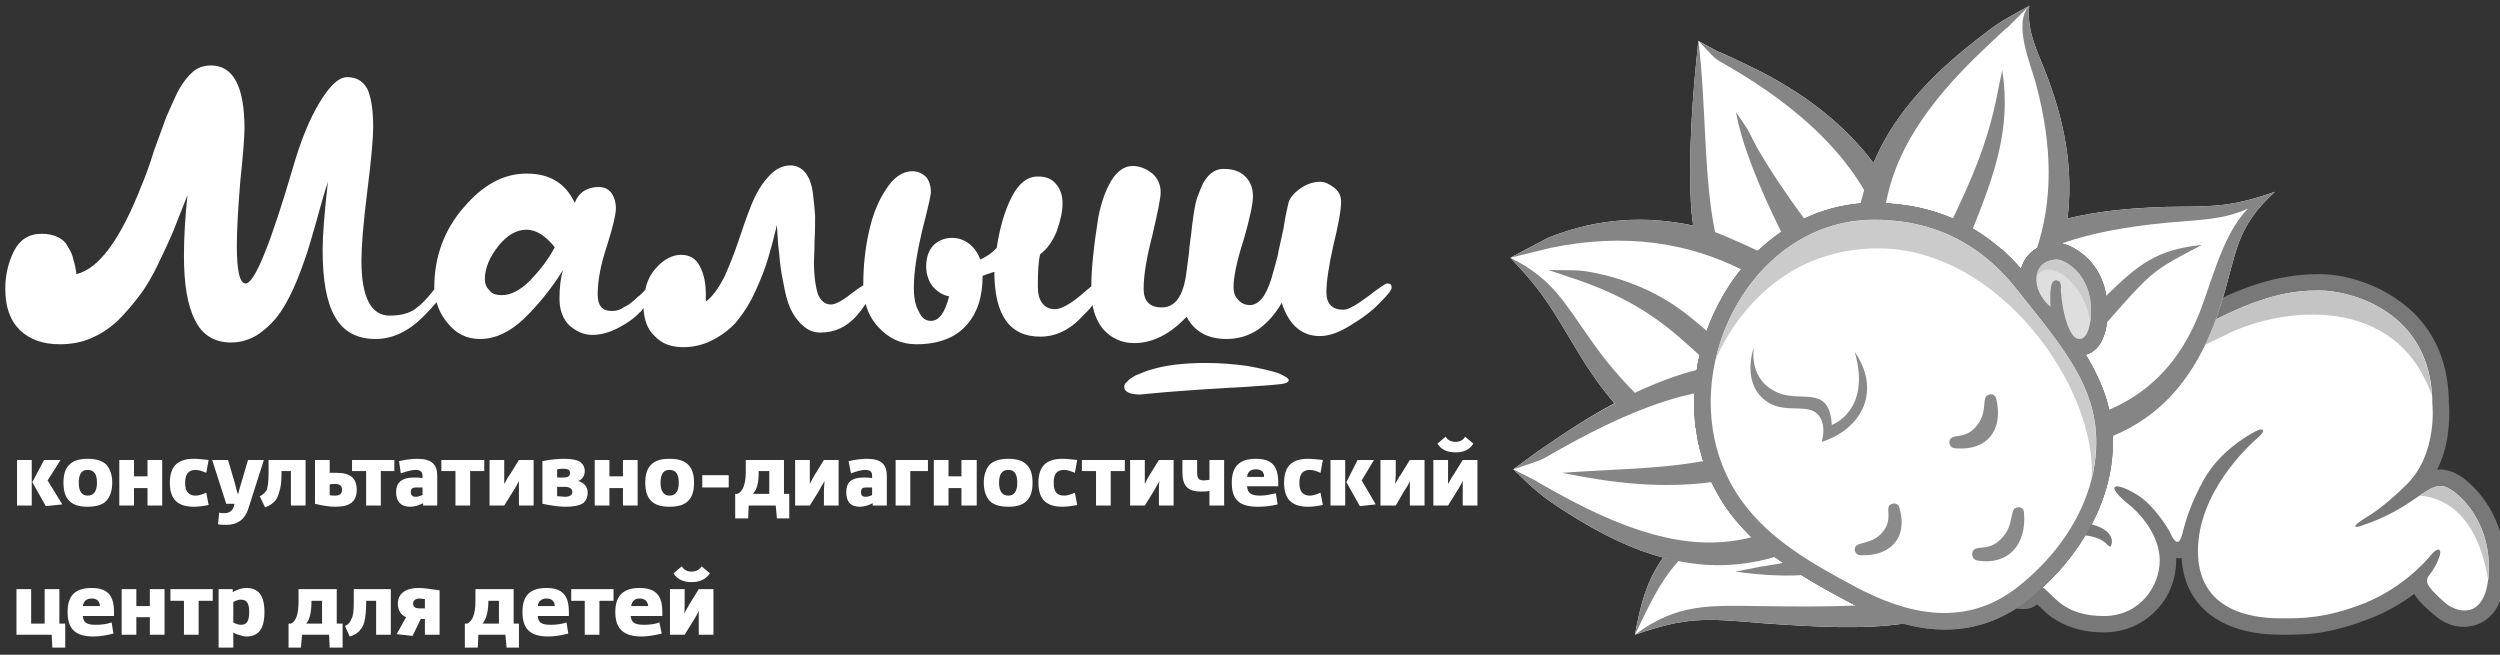
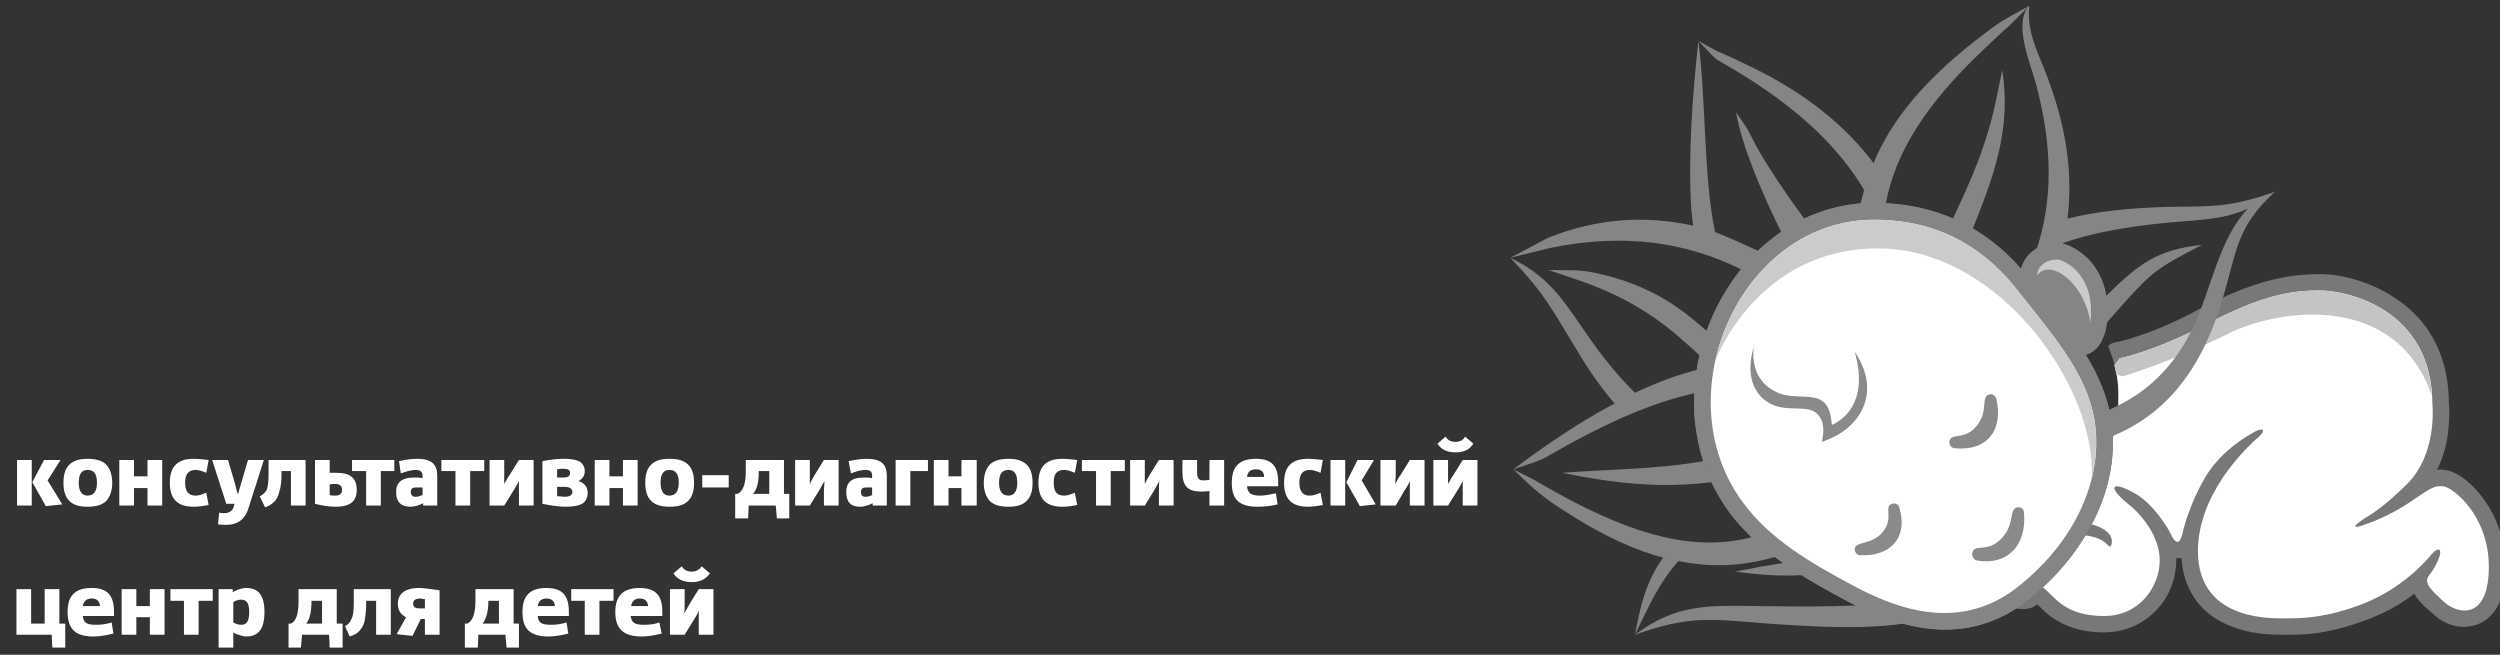
<svg xmlns="http://www.w3.org/2000/svg" width="168" height="44" viewBox="0 0 168 44" fill="none">
  <rect x="0" y="0" width="168" height="44" fill="#333333" stroke="none" />
  <g clip-path="url(#clip0)">
    <path d="M1.145 30.91V33.974H2.133V30.91H1.145ZM4.068 30.91H2.962L2.172 32.403L3.08 34.013L4.186 33.895L3.199 32.285L4.068 30.91ZM5.884 33.306C5.489 33.306 5.292 32.992 5.292 32.442C5.292 31.853 5.489 31.578 5.884 31.578C6.319 31.578 6.516 31.853 6.516 32.442C6.516 32.992 6.319 33.306 5.884 33.306ZM7.148 31.225C6.872 30.95 6.437 30.832 5.884 30.832C5.331 30.832 4.936 30.95 4.66 31.225C4.384 31.5 4.265 31.892 4.265 32.442C4.265 32.992 4.384 33.385 4.66 33.66C4.936 33.935 5.331 34.053 5.884 34.053C6.437 34.053 6.872 33.935 7.148 33.66C7.385 33.385 7.543 32.992 7.543 32.442C7.543 31.892 7.385 31.5 7.148 31.225ZM10.9 30.91H9.913V32.01H9.004V30.91H8.017V33.974H9.004V32.796H9.913V33.974H10.9V30.91ZM13.151 33.306C12.677 33.306 12.44 33.031 12.44 32.442C12.44 31.853 12.677 31.578 13.151 31.578C13.348 31.578 13.585 31.657 13.862 31.774L14.02 30.91C13.625 30.871 13.309 30.832 13.032 30.832C11.966 30.832 11.413 31.303 11.413 32.442C11.413 33.581 11.966 34.053 13.032 34.053C13.309 34.053 13.625 34.013 14.02 33.935L13.862 33.11C13.585 33.228 13.348 33.306 13.151 33.306ZM15.086 34.484C14.967 34.484 14.849 34.484 14.731 34.445L14.652 35.231C14.849 35.27 15.046 35.27 15.204 35.27C15.955 35.27 16.429 34.917 16.666 34.249L17.732 30.91H16.666L16.192 32.521C16.073 32.874 16.034 33.149 15.994 33.228C15.955 33.149 15.876 32.874 15.797 32.521L15.323 30.91H14.257L15.204 33.856H15.757L15.718 34.013C15.639 34.327 15.402 34.484 15.086 34.484ZM20.536 30.91H18.048V31.814C18.048 32.324 18.008 32.678 17.929 32.913C17.811 33.11 17.653 33.267 17.456 33.346L17.811 34.092C18.048 34.013 18.245 33.895 18.403 33.738C18.561 33.62 18.68 33.385 18.759 33.071C18.877 32.756 18.917 32.324 18.917 31.814V31.657H19.549V33.974H20.536V30.91ZM22.155 32.56C22.274 32.521 22.392 32.521 22.511 32.521C22.826 32.521 22.985 32.639 22.985 32.913C22.985 33.188 22.826 33.306 22.511 33.306C22.392 33.306 22.274 33.306 22.155 33.267V32.56ZM21.168 30.91V33.856C21.642 33.974 22.116 34.053 22.55 34.053C23.577 34.053 23.972 33.66 23.972 32.913C23.972 32.128 23.537 31.774 22.629 31.774C22.471 31.774 22.313 31.774 22.155 31.774V30.91H21.168ZM23.656 31.657H24.604V33.974H25.591V31.657H26.499V30.91H23.656V31.657ZM26.618 33.071C26.618 33.699 26.934 34.053 27.566 34.053C27.842 34.053 28.118 33.974 28.434 33.817V33.974H29.382V31.971C29.382 31.225 29.027 30.832 28.04 30.832C27.724 30.832 27.329 30.871 26.815 30.989L26.934 31.814C27.368 31.657 27.684 31.578 27.921 31.578C28.237 31.578 28.395 31.696 28.395 31.971V32.128C28.158 32.089 27.96 32.089 27.842 32.089C26.973 32.089 26.618 32.442 26.618 33.071ZM27.96 32.756C28.079 32.756 28.197 32.756 28.395 32.756V33.267C28.197 33.346 28.079 33.385 27.921 33.385C27.724 33.385 27.605 33.267 27.605 33.071C27.605 32.835 27.724 32.756 27.96 32.756ZM29.659 31.657H30.607V33.974H31.594V31.657H32.542V30.91H29.659V31.657ZM34.872 30.91L34.24 31.932C34.121 32.049 34.042 32.285 33.884 32.521C33.884 32.364 33.884 32.128 33.884 31.853V30.91H32.897V33.974H33.884L34.516 32.953C34.635 32.796 34.714 32.599 34.872 32.324C34.872 32.521 34.872 32.717 34.872 33.031V33.974H35.859V30.91H34.872ZM39.492 33.11C39.492 32.717 39.255 32.442 38.86 32.324C39.137 32.206 39.295 31.971 39.295 31.657C39.295 31.382 39.176 31.185 38.979 31.028C38.781 30.91 38.426 30.832 37.913 30.832C37.518 30.832 37.044 30.871 36.451 30.989V33.856C37.044 33.974 37.557 34.053 37.992 34.053C38.544 34.053 38.939 33.974 39.176 33.817C39.374 33.66 39.492 33.424 39.492 33.11ZM37.873 31.5C38.15 31.5 38.307 31.578 38.307 31.774C38.307 32.01 38.15 32.089 37.873 32.089H37.439V31.539C37.636 31.5 37.755 31.5 37.873 31.5ZM37.952 32.717C38.268 32.717 38.465 32.835 38.465 33.071C38.465 33.267 38.268 33.385 37.952 33.385C37.794 33.385 37.636 33.346 37.439 33.346V32.717H37.952ZM42.849 30.91H41.862V32.01H40.953V30.91H39.966V33.974H40.953V32.796H41.862V33.974H42.849V30.91ZM44.982 33.306C44.587 33.306 44.389 32.992 44.389 32.442C44.389 31.853 44.587 31.578 44.982 31.578C45.416 31.578 45.614 31.853 45.614 32.442C45.614 32.992 45.416 33.306 44.982 33.306ZM46.245 31.225C45.969 30.95 45.574 30.832 44.982 30.832C44.429 30.832 44.034 30.95 43.757 31.225C43.481 31.5 43.362 31.892 43.362 32.442C43.362 32.992 43.481 33.385 43.757 33.66C44.034 33.935 44.429 34.053 44.982 34.053C45.574 34.053 45.969 33.935 46.245 33.66C46.522 33.385 46.64 32.992 46.64 32.442C46.64 31.892 46.522 31.5 46.245 31.225ZM48.97 31.932H47.193V32.756H48.97V31.932ZM52.209 34.838H53.038V33.188H52.683V30.91H50.116V31.735C50.116 32.521 49.918 33.031 49.563 33.188H49.405V34.838H50.274L50.313 33.974H52.13L52.209 34.838ZM51.695 31.657V33.188H50.59C50.866 32.913 50.984 32.442 50.984 31.735V31.657H51.695ZM55.368 30.91L54.736 31.932C54.657 32.049 54.539 32.285 54.42 32.521C54.42 32.364 54.42 32.128 54.42 31.853V30.91H53.433V33.974H54.42L55.052 32.953C55.131 32.796 55.25 32.599 55.408 32.324C55.408 32.521 55.368 32.717 55.368 33.031V33.974H56.355V30.91H55.368ZM56.869 33.071C56.869 33.699 57.145 34.053 57.777 34.053C58.054 34.053 58.33 33.974 58.646 33.817V33.974H59.594V31.971C59.594 31.225 59.238 30.832 58.251 30.832C57.975 30.832 57.54 30.871 57.027 30.989L57.185 31.814C57.58 31.657 57.896 31.578 58.133 31.578C58.488 31.578 58.606 31.696 58.606 31.971V32.128C58.37 32.089 58.172 32.089 58.054 32.089C57.185 32.089 56.869 32.442 56.869 33.071ZM58.212 32.756C58.291 32.756 58.449 32.756 58.606 32.756V33.267C58.449 33.346 58.291 33.385 58.172 33.385C57.935 33.385 57.856 33.267 57.856 33.071C57.856 32.835 57.975 32.756 58.212 32.756ZM60.186 30.91V33.974H61.173V31.657H62.358V30.91H60.186ZM65.636 30.91H64.609V32.01H63.74V30.91H62.753V33.974H63.74V32.796H64.609V33.974H65.636V30.91ZM67.769 33.306C67.334 33.306 67.137 32.992 67.137 32.442C67.137 31.853 67.334 31.578 67.769 31.578C68.164 31.578 68.361 31.853 68.361 32.442C68.361 32.992 68.164 33.306 67.769 33.306ZM68.993 31.225C68.716 30.95 68.322 30.832 67.769 30.832C67.216 30.832 66.781 30.95 66.505 31.225C66.268 31.5 66.11 31.892 66.11 32.442C66.11 32.992 66.268 33.385 66.505 33.66C66.781 33.935 67.216 34.053 67.769 34.053C68.322 34.053 68.716 33.935 68.993 33.66C69.269 33.385 69.388 32.992 69.388 32.442C69.388 31.892 69.269 31.5 68.993 31.225ZM71.52 33.306C71.007 33.306 70.81 33.031 70.81 32.442C70.81 31.853 71.007 31.578 71.52 31.578C71.718 31.578 71.955 31.657 72.231 31.774L72.389 30.91C71.994 30.871 71.678 30.832 71.402 30.832C70.336 30.832 69.783 31.303 69.783 32.442C69.783 33.581 70.336 34.053 71.402 34.053C71.678 34.053 71.994 34.013 72.389 33.935L72.231 33.11C71.955 33.228 71.718 33.306 71.52 33.306ZM72.705 31.657H73.653V33.974H74.64V31.657H75.588V30.91H72.705V31.657ZM77.879 30.91L77.247 31.932C77.168 32.049 77.049 32.285 76.931 32.521C76.931 32.364 76.931 32.128 76.931 31.853V30.91H75.944V33.974H76.931L77.563 32.953C77.642 32.796 77.76 32.599 77.918 32.324C77.879 32.521 77.879 32.717 77.879 33.031V33.974H78.866V30.91H77.879ZM82.262 30.91H81.275V32.246C81.156 32.246 81.038 32.285 80.92 32.285C80.525 32.285 80.446 32.128 80.446 31.696V30.91H79.458V31.735C79.458 32.639 79.814 33.031 80.683 33.031C80.88 33.031 81.078 33.031 81.275 32.992V33.974H82.262V30.91ZM84.671 33.306C84.04 33.306 83.842 33.11 83.802 32.678H85.896V32.442C85.896 31.342 85.501 30.832 84.395 30.832C83.25 30.832 82.776 31.382 82.776 32.442C82.776 33.581 83.289 34.053 84.513 34.053C84.948 34.053 85.382 34.013 85.856 33.895L85.738 33.149C85.382 33.228 85.027 33.306 84.671 33.306ZM84.395 31.539C84.75 31.539 84.948 31.696 84.948 32.049H83.802C83.842 31.696 84.04 31.539 84.395 31.539ZM88.028 33.306C87.554 33.306 87.317 33.031 87.317 32.442C87.317 31.853 87.554 31.578 88.028 31.578C88.226 31.578 88.463 31.657 88.739 31.774L88.897 30.91C88.502 30.871 88.186 30.832 87.91 30.832C86.843 30.832 86.29 31.303 86.29 32.442C86.29 33.581 86.843 34.053 87.91 34.053C88.186 34.053 88.502 34.013 88.897 33.935L88.739 33.11C88.463 33.228 88.226 33.306 88.028 33.306ZM89.41 30.91V33.974H90.398V30.91H89.41ZM92.333 30.91H91.227L90.477 32.403L91.385 34.013L92.451 33.895L91.504 32.285L92.333 30.91ZM94.742 30.91L94.11 31.932C93.992 32.049 93.912 32.285 93.755 32.521C93.755 32.364 93.794 32.128 93.794 31.853V30.91H92.767V33.974H93.794L94.386 32.953C94.505 32.796 94.623 32.599 94.742 32.324C94.742 32.521 94.742 32.717 94.742 33.031V33.974H95.729V30.91H94.742ZM98.296 30.91L97.664 31.932C97.546 32.049 97.467 32.285 97.309 32.521C97.309 32.364 97.309 32.128 97.309 31.853V30.91H96.322V33.974H97.309L97.941 32.953C98.059 32.796 98.138 32.599 98.296 32.324C98.296 32.521 98.296 32.717 98.296 33.031V33.974H99.284V30.91H98.296ZM97.822 30.4C98.375 30.4 98.77 30.203 99.007 29.811L98.454 29.339C98.336 29.575 98.099 29.693 97.822 29.693C97.506 29.693 97.269 29.575 97.151 29.339L96.598 29.811C96.835 30.203 97.23 30.4 97.822 30.4Z" fill="white" />
-     <path d="M0.355 19.402C0.355 20.62 0.671 21.523 1.343 22.191C2.014 22.82 2.883 23.134 4.028 23.134C4.739 23.134 5.45 23.016 6.082 22.741C6.753 22.466 7.346 22.073 7.898 21.563C8.412 21.052 8.925 20.463 9.36 19.874C9.794 19.324 10.229 18.578 10.623 17.753C11.018 16.928 11.374 16.182 11.65 15.514C11.927 14.807 12.243 14.022 12.598 13.118C12.44 14.611 12.361 15.985 12.361 17.203C12.361 19.088 12.598 20.541 13.111 21.523C13.585 22.505 14.415 23.016 15.52 23.016C16.192 23.016 16.824 22.82 17.416 22.427C18.008 21.995 18.482 21.523 18.877 20.934C19.272 20.345 19.628 19.638 19.983 18.774C20.338 17.871 20.615 17.085 20.812 16.418C21.01 15.71 21.247 14.964 21.484 14.061C21.721 13.197 21.918 12.568 22.037 12.215C21.8 14.297 21.681 15.828 21.681 16.81C21.681 18.853 21.958 20.345 22.511 21.288C23.063 22.27 23.972 22.78 25.235 22.78C26.381 22.78 27.447 22.27 28.434 21.288C28.79 20.934 29.106 20.581 29.343 20.306C29.461 20.777 29.698 21.248 30.054 21.68C30.646 22.427 31.357 22.78 32.265 22.78C33.292 22.78 34.279 22.309 35.267 21.366C36.214 20.424 37.083 19.363 37.834 18.146C37.676 18.656 37.597 19.324 37.597 20.07C37.597 20.856 37.834 21.445 38.268 21.877C38.742 22.27 39.216 22.505 39.808 22.505C40.44 22.505 41.032 22.309 41.625 21.995C42.217 21.68 42.691 21.327 42.968 21.013C43.086 20.934 43.165 20.816 43.244 20.699C43.283 21.523 43.52 22.152 43.994 22.584C44.468 23.094 45.1 23.33 45.929 23.33C46.68 23.33 47.391 23.134 48.023 22.78C48.654 22.427 49.207 21.995 49.602 21.484C50.037 20.934 50.432 20.306 50.787 19.52C51.142 18.735 51.419 18.028 51.616 17.36C51.814 16.692 52.011 15.946 52.209 15.121C52.248 15.868 52.288 16.535 52.367 17.085C52.406 17.635 52.485 18.303 52.643 19.01C52.762 19.717 52.92 20.306 53.117 20.738C53.315 21.17 53.591 21.563 53.946 21.877C54.302 22.191 54.657 22.348 55.131 22.348C56.079 22.348 56.869 21.995 57.58 21.209C57.817 20.934 58.014 20.659 58.172 20.424C58.33 21.013 58.606 21.523 59.001 21.955C59.712 22.741 60.542 23.134 61.568 23.134C63.069 23.134 64.175 22.702 64.925 21.877C65.676 21.052 66.031 19.952 66.031 18.538C66.11 18.499 66.347 18.421 66.821 18.264C66.821 21.17 67.848 22.623 69.901 22.623C70.928 22.623 71.876 22.191 72.745 21.248C73.021 20.974 73.258 20.738 73.416 20.502C73.534 21.131 73.772 21.68 74.127 22.113C74.68 22.741 75.391 23.055 76.22 23.055C77.444 23.055 78.629 22.466 79.735 21.288C80.288 22.309 81.196 22.78 82.42 22.78C83.25 22.78 83.96 22.545 84.592 22.113C85.224 21.641 85.738 21.052 86.133 20.345C86.606 21.838 87.475 22.584 88.7 22.584C89.292 22.584 90.003 22.348 90.793 21.838C91.582 21.366 92.254 20.856 92.767 20.306C93.281 19.795 93.518 19.481 93.518 19.324C93.518 19.128 93.439 19.049 93.202 19.049C93.123 19.049 92.688 19.324 91.938 19.913C91.148 20.502 90.595 20.816 90.279 20.816C89.529 20.816 89.134 20.424 89.134 19.638C89.134 18.931 89.292 17.871 89.608 16.457C89.963 15.043 90.121 14.061 90.121 13.55C90.121 13.158 89.963 12.843 89.647 12.608C89.331 12.372 89.055 12.215 88.7 12.215C88.265 12.215 87.791 12.372 87.357 12.686C86.922 13 86.646 13.315 86.567 13.707C86.488 14.022 86.37 14.572 86.251 15.357C86.093 16.142 85.935 16.732 85.856 17.203C85.738 17.674 85.58 18.224 85.422 18.774C85.224 19.363 85.027 19.795 84.79 20.07C84.553 20.345 84.276 20.502 84 20.502C83.684 20.502 83.408 20.384 83.21 20.149C82.973 19.913 82.894 19.638 82.894 19.285C82.894 18.656 83.092 17.596 83.566 16.142C84 14.65 84.197 13.668 84.197 13.197C84.197 12.647 84.04 12.215 83.684 11.861C83.329 11.508 82.855 11.351 82.223 11.351C81.946 11.351 81.67 11.429 81.472 11.586C81.236 11.744 81.078 11.94 80.88 12.254C80.722 12.568 80.604 12.883 80.485 13.197C80.367 13.472 80.288 13.904 80.209 14.414C80.13 14.925 80.09 15.357 80.051 15.671C80.011 16.025 79.932 16.457 79.893 17.046C79.814 17.596 79.774 17.988 79.735 18.264C79.537 19.874 78.984 20.659 78.076 20.659C77.247 20.659 76.852 20.227 76.852 19.402C76.852 18.499 77.049 17.321 77.444 15.789C77.8 14.257 77.997 13.315 77.997 12.922C77.997 12.411 77.8 11.979 77.444 11.665C77.049 11.351 76.615 11.155 76.102 11.155C75.549 11.155 75.075 11.508 74.68 12.136C74.285 12.804 74.008 13.59 73.811 14.572C73.653 15.553 73.534 16.457 73.456 17.242C73.377 17.988 73.337 18.617 73.337 19.245C73.14 19.402 72.903 19.599 72.587 19.874C71.876 20.463 71.284 20.777 70.888 20.777C70.494 20.777 70.217 20.62 70.02 20.345C69.822 20.07 69.743 19.717 69.743 19.245C69.743 18.224 69.783 17.517 69.901 17.085C70.375 16.732 70.731 16.221 71.007 15.553C71.244 14.886 71.402 14.257 71.402 13.668C71.402 13.118 71.244 12.686 70.968 12.372C70.691 12.018 70.296 11.861 69.743 11.861C69.032 11.861 68.44 12.333 67.966 13.275C67.492 14.218 67.176 15.357 66.979 16.653C66.663 17.007 66.307 17.242 65.873 17.439C65.715 17.007 65.478 16.653 65.123 16.378C64.767 16.103 64.372 15.985 63.977 15.985C63.464 15.985 63.03 16.182 62.714 16.496C62.398 16.849 62.24 17.321 62.24 17.91C62.24 18.421 62.398 18.892 62.674 19.245C62.99 19.599 63.346 19.834 63.78 19.913C63.504 21.013 63.109 21.563 62.556 21.563C62.2 21.563 61.924 21.366 61.726 20.895C61.489 20.463 61.41 19.952 61.41 19.324C61.41 18.303 61.608 17.046 61.963 15.514C62.358 13.982 62.556 13.118 62.556 12.922C62.556 12.49 62.437 12.136 62.24 11.901C62.003 11.665 61.687 11.508 61.331 11.508C60.621 11.508 60.028 11.94 59.515 12.765C58.962 13.59 58.606 14.572 58.37 15.671C58.133 16.771 58.014 17.91 58.014 19.049C58.014 19.088 58.014 19.128 58.014 19.167C57.817 19.285 57.54 19.481 57.224 19.717C56.592 20.227 56.118 20.463 55.842 20.463C55.447 20.463 55.171 20.227 54.973 19.795C54.815 19.324 54.697 18.578 54.697 17.556C54.697 17.399 54.736 16.967 54.736 16.221C54.776 15.514 54.776 14.925 54.776 14.493C54.736 14.022 54.697 13.511 54.618 12.922C54.539 12.333 54.341 11.861 54.104 11.586C53.828 11.272 53.512 11.115 53.117 11.115C52.564 11.115 52.051 11.39 51.616 11.901C51.142 12.411 50.787 13.04 50.471 13.825C50.155 14.611 49.879 15.436 49.602 16.26C49.326 17.085 49.01 17.871 48.654 18.656C48.26 19.402 47.865 19.952 47.43 20.267C47.43 20.188 47.43 19.992 47.43 19.756C47.43 19.049 47.312 18.421 47.035 17.91C46.798 17.399 46.364 17.124 45.772 17.124C45.179 17.124 44.587 17.439 44.073 18.028C43.718 18.421 43.481 18.892 43.362 19.481L43.283 19.56C43.126 19.717 43.007 19.834 42.968 19.874C42.889 19.913 42.81 19.992 42.652 20.149C42.494 20.267 42.375 20.384 42.257 20.463C42.178 20.502 42.059 20.581 41.901 20.659C41.743 20.777 41.625 20.816 41.467 20.856C41.348 20.895 41.23 20.895 41.072 20.895C40.48 20.895 40.164 20.541 40.164 19.795C40.164 18.853 40.361 17.792 40.795 16.496C41.19 15.239 41.388 14.414 41.388 13.982C41.388 13.629 41.309 13.315 41.111 13C40.914 12.726 40.638 12.568 40.243 12.568C39.453 12.568 38.9 12.922 38.623 13.629C37.992 12.293 36.925 11.665 35.385 11.665C33.845 11.665 32.463 12.411 31.159 13.943C29.856 15.436 29.185 17.242 29.185 19.324C29.185 19.363 29.185 19.402 29.185 19.442C28.711 20.07 28.276 20.502 27.881 20.777C27.487 21.052 26.934 21.209 26.183 21.209C24.92 21.209 24.288 19.952 24.288 17.517C24.288 16.575 24.406 15.043 24.683 12.843C24.959 10.683 25.078 9.23 25.078 8.562C25.078 7.463 24.959 6.638 24.722 6.049C24.446 5.499 24.011 5.184 23.34 5.184C22.747 5.184 22.155 5.774 21.484 6.873C20.812 7.973 20.22 9.426 19.707 11.194C18.166 16.457 17.1 19.049 16.508 19.049C16.113 19.049 15.915 18.224 15.915 16.535C15.915 15.475 15.994 14.022 16.152 12.136C16.35 10.29 16.429 9.112 16.429 8.641C16.429 5.813 15.678 4.399 14.178 4.399C13.743 4.399 13.348 4.517 12.993 4.792C12.637 5.106 12.282 5.538 11.966 6.127C11.65 6.756 11.413 7.345 11.176 7.855C10.979 8.405 10.702 9.151 10.347 10.133C10.031 11.155 9.755 11.901 9.518 12.451C8.096 16.103 6.635 18.067 5.134 18.421C5.094 18.028 5.015 17.714 4.937 17.478C4.897 17.203 4.779 16.928 4.581 16.614C4.423 16.3 4.226 16.103 3.91 15.946C3.594 15.789 3.238 15.71 2.804 15.71C1.935 15.71 1.343 16.103 0.948 16.849C0.553 17.635 0.355 18.499 0.355 19.402ZM37.281 16.614C36.846 17.439 36.293 18.146 35.622 18.853C34.951 19.52 34.319 19.834 33.726 19.834C33.371 19.834 33.055 19.756 32.897 19.52C32.7 19.324 32.581 19.088 32.581 18.774C32.581 18.028 32.897 17.282 33.489 16.535C34.082 15.789 34.714 15.436 35.385 15.436C36.017 15.436 36.649 15.828 37.281 16.614ZM86.606 25.53C86.567 25.412 86.33 25.255 85.856 25.058C85.343 24.901 84.671 24.744 83.802 24.587C82.894 24.469 81.986 24.391 81.038 24.391C80.288 24.391 79.616 24.43 78.945 24.508C78.313 24.587 77.8 24.705 77.405 24.823C76.97 24.94 76.654 25.098 76.338 25.215C76.062 25.372 75.865 25.49 75.746 25.647C75.588 25.765 75.549 25.883 75.549 26.001C75.549 26.315 75.904 26.512 76.615 26.512C76.733 26.512 77.01 26.472 77.444 26.433C78.668 26.315 79.853 26.236 80.999 26.158C82.183 26.079 83.052 26.04 83.684 26.001C84.276 25.962 84.829 25.922 85.343 25.883C85.817 25.844 86.172 25.805 86.33 25.765C86.488 25.726 86.606 25.647 86.606 25.53Z" fill="white" />
    <path fill-rule="evenodd" clip-rule="evenodd" d="M164.564 27.101C164.643 27.808 164.564 28.593 164.485 29.261C164.367 30.086 164.13 30.832 163.774 31.578C163.932 31.539 164.09 31.539 164.248 31.578C165.236 31.657 166.302 32.717 166.815 33.424C167.842 34.76 168.355 36.409 168.355 38.098C168.355 39.001 168.237 40.062 167.763 40.887C167.329 41.554 166.697 42.026 165.867 42.104C165.038 42.222 164.169 41.868 163.577 41.319C163.103 40.926 162.55 40.455 162.234 39.905C161.365 40.572 160.378 41.122 159.391 41.515C158.206 41.986 157.021 42.34 155.757 42.536C154.928 42.654 154.178 42.654 153.348 42.654C152.045 42.654 150.781 42.497 149.597 41.947C147.701 41.083 146.714 39.473 146.595 37.469L146.556 37.509C146.437 37.509 146.358 37.509 146.24 37.509C146.24 37.587 146.24 37.627 146.24 37.666C146.24 38.844 145.805 40.023 145.015 40.887C144.068 41.947 142.764 42.497 141.382 42.497C140.237 42.497 139.131 42.261 138.183 41.672C137.828 41.476 137.551 41.24 137.275 40.965C137.157 40.847 137.038 40.73 136.88 40.612C136.683 40.808 136.367 40.926 136.011 40.926C135.853 40.926 135.656 40.926 135.458 40.887C135.774 40.69 136.051 40.494 136.367 40.258C139.605 37.627 142.093 33.699 141.975 29.457C142.33 28.2 142.409 26.983 142.33 25.844C142.251 24.94 142.014 24.076 141.659 23.252C141.817 23.094 142.014 23.016 142.251 22.977C142.685 22.898 143.238 22.741 143.673 22.584C145.094 22.113 146.477 21.484 147.78 20.777C150.465 19.402 152.835 18.421 155.876 18.421C157.614 18.421 159.588 19.088 161.01 20.07C163.458 21.68 164.564 24.233 164.564 27.101Z" fill="#787878" />
    <path fill-rule="evenodd" clip-rule="evenodd" d="M142.449 24.076C142.449 24.076 144.621 23.684 148.333 21.759C152.006 19.834 153.98 19.52 155.876 19.52C157.811 19.52 163.458 20.816 163.458 27.179C163.458 27.179 163.814 30.518 161.721 32.56C160.457 33.817 159.509 34.484 158.956 34.799C158.087 35.349 157.969 35.623 159.075 35.191C159.667 34.995 160.852 34.484 161.958 33.738C163.379 32.756 163.577 32.639 164.169 32.678C164.801 32.717 167.25 34.602 167.25 38.098C167.25 41.554 165.315 41.358 164.288 40.494C163.3 39.59 162.866 39.158 163.221 38.687C163.498 38.334 163.774 37.862 163.893 37.509C164.13 36.92 163.893 36.684 163.379 37.273C162.906 37.862 161.365 39.512 158.996 40.494C156.271 41.593 154.533 41.554 153.348 41.554C152.124 41.554 147.701 41.476 147.701 37.038C147.701 33.149 150.979 30.046 151.808 29.339C152.282 28.907 152.085 28.711 151.571 28.986C150.979 29.3 149.202 30.321 148.135 32.167C147.227 33.778 146.872 35.034 146.714 35.623C146.595 36.213 146.358 36.959 145.845 35.82C145.726 35.545 144.7 33.856 143.515 33.188C141.975 32.285 141.501 32.639 143.001 33.856C143.87 34.524 145.134 36.016 145.134 37.666C145.134 39.355 143.831 41.397 141.382 41.397C138.894 41.397 138.144 40.219 137.512 39.669C137.433 39.59 137.354 39.512 137.275 39.473C138.381 38.451 139.368 37.273 140.118 35.977C140.79 36.056 141.303 36.252 141.659 36.645C141.738 36.723 141.856 36.763 141.856 36.684C142.014 36.331 141.975 35.623 140.553 35.231C141.501 33.463 142.014 31.5 141.975 29.457C142.33 28.2 142.409 26.983 142.33 25.844C142.291 25.412 142.212 24.98 142.093 24.548C142.33 24.233 142.449 24.076 142.449 24.076Z" fill="url(#paint0_linear)" />
    <path fill-rule="evenodd" clip-rule="evenodd" d="M142.646 25.294C142.646 25.294 145.963 24.312 149.636 22.466C153.348 20.62 161.049 19.717 163.419 26.59C163.103 20.738 157.732 19.52 155.876 19.52C153.98 19.52 152.006 19.834 148.333 21.759C144.621 23.684 142.449 24.076 142.449 24.076C142.449 24.076 142.33 24.233 142.093 24.548C142.133 24.744 142.172 24.94 142.212 25.176L142.646 25.294Z" fill="#C4C4C4" />
-     <path fill-rule="evenodd" clip-rule="evenodd" d="M162.59 33.306C163.814 33.385 166.42 34.131 167.21 39.001C167.25 38.726 167.25 38.412 167.25 38.098C167.25 34.602 164.801 32.717 164.169 32.678C163.656 32.639 163.458 32.717 162.59 33.306Z" fill="#C4C4C4" />
-     <path fill-rule="evenodd" clip-rule="evenodd" d="M127.915 41.908C125.19 42.3 122.07 42.143 118.319 41.868C114.646 41.554 113.343 41.436 109.867 42.654C110.262 40.533 110.657 39.041 111.763 37.469C109.828 36.959 107.695 35.977 105.365 34.484C103.667 33.424 103.114 32.913 101.693 31.539L103.193 30.439C105.049 29.143 106.787 28.004 108.485 27.101C107.656 26.119 106.827 24.98 106.037 23.644C104.299 20.816 103.865 19.795 101.495 17.321L104.023 15.985C107.419 14.611 110.697 14.493 113.777 15.161C113.738 14.846 113.698 14.493 113.659 14.139C113.422 10.526 113.738 6.323 114.133 2.749C116.937 4.281 113.738 2.592 117.647 4.478C121.32 6.245 124.006 8.444 125.901 10.958C127.086 8.091 129.298 5.42 132.773 2.71C134.55 1.335 134.392 1.492 136.367 0.393C136.169 2.199 136.999 3.574 137.63 5.302C138.934 8.798 139.289 11.861 138.934 14.689C140.829 14.218 143.001 13.982 145.568 13.904C148.688 13.864 149.715 13.943 152.558 13C152.677 12.961 152.756 12.922 152.874 12.883C150.149 15.396 150.347 16.967 149.241 20.463C147.74 25.294 145.213 27.965 141.975 29.3C141.975 29.104 141.935 28.947 141.935 28.75C141.856 28.082 141.738 27.454 141.54 26.786C141.224 25.805 140.75 24.783 140.158 23.841C140.711 23.684 141.106 23.252 141.303 22.741C141.58 22.152 141.619 21.484 141.619 20.856C141.619 19.599 141.264 18.381 140.355 17.439C139.921 17.007 139.289 16.535 138.618 16.378H138.578H138.539H138.499H138.46L138.42 16.339H138.381H138.341H138.302H138.262H138.223C136.999 16.339 136.09 17.046 135.814 18.067C135.735 17.988 135.656 17.91 135.577 17.831V17.792C135.537 17.753 135.498 17.714 135.458 17.674C135.419 17.635 135.379 17.596 135.34 17.556C135.3 17.517 135.261 17.478 135.221 17.439L135.182 17.399C135.182 17.36 135.142 17.36 135.103 17.321L135.063 17.282C135.024 17.242 135.024 17.203 134.984 17.203L134.945 17.164C134.905 17.124 134.905 17.124 134.866 17.085L134.787 17.007L134.747 16.967L134.669 16.889L134.629 16.849L134.55 16.771L134.471 16.732L134.392 16.692C132.496 15.043 130.206 14.022 127.639 13.747H127.56H127.52L127.481 13.707H127.402H127.362H127.323H127.283H127.244H127.204H127.125L127.047 13.668H127.007H126.889H126.849H126.81H126.731H126.691C126.652 13.668 126.612 13.668 126.573 13.668C126.494 13.668 126.454 13.668 126.415 13.668H126.375C126.336 13.668 126.296 13.668 126.257 13.668C126.178 13.668 126.138 13.629 126.099 13.629C126.059 13.629 125.98 13.629 125.941 13.629C125.862 13.629 125.822 13.629 125.743 13.668C125.664 13.668 125.585 13.668 125.546 13.668H125.506C125.427 13.668 125.388 13.668 125.348 13.668H125.269C125.23 13.668 125.19 13.668 125.151 13.668H125.032C122.307 13.904 119.938 15.121 118.082 16.928C118.003 16.967 117.963 17.007 117.924 17.046V17.085C117.884 17.124 117.845 17.164 117.805 17.203H117.766C117.726 17.282 117.687 17.321 117.647 17.36C117.608 17.399 117.568 17.439 117.529 17.517C117.45 17.556 117.41 17.596 117.371 17.635C117.292 17.753 117.213 17.871 117.134 17.949C116.502 18.695 115.989 19.481 115.554 20.306C114.843 21.641 114.33 23.094 114.054 24.626C114.054 24.705 114.054 24.783 114.014 24.862V24.901V24.94V24.98V25.019V25.058L113.975 25.098V25.137V25.176V25.215V25.255V25.294V25.333L113.935 25.372V25.412V25.451V25.49V25.53V25.569V25.647V25.687L113.896 25.726V25.765V25.805V25.844V25.962V26.001V26.04V26.079V26.119V26.158L113.856 26.236V26.276V26.315V26.354V26.394V26.433V26.472V26.512V26.551V26.59V26.629V26.669V26.708V26.747V26.786V26.826V26.865V26.904V26.944V26.983V27.022V27.061V27.101V27.14V27.179V27.218V27.258V27.297V27.336V27.375V27.415V27.454V27.493V27.533V27.572V27.611V27.651V27.69V27.729V27.768V27.847V27.886L113.896 27.965V28.004V28.082V28.161V28.2V28.279C113.896 28.357 113.935 28.436 113.935 28.475V28.515V28.593V28.711L113.975 28.79C113.975 28.868 113.975 28.947 114.014 29.025C114.014 29.104 114.014 29.221 114.054 29.339V29.418V29.457L114.093 29.536V29.614V29.654L114.133 29.732V29.85C114.172 29.889 114.172 29.889 114.172 29.928V29.968L114.212 30.046V30.125V30.164L114.251 30.243V30.321L114.291 30.36C114.291 30.439 114.291 30.478 114.33 30.557C114.33 30.596 114.37 30.675 114.37 30.753C114.409 30.832 114.409 30.871 114.448 30.95C114.448 30.989 114.448 31.028 114.488 31.028V31.067C114.527 31.146 114.527 31.264 114.567 31.342C114.606 31.421 114.646 31.46 114.646 31.539C115.001 32.403 115.436 33.267 115.949 34.053H115.989V34.092V34.131H116.028V34.17L116.068 34.21V34.249H116.107L116.147 34.327H116.186L116.226 34.406V34.445C116.305 34.524 116.344 34.602 116.423 34.681C116.463 34.72 116.502 34.76 116.502 34.799H116.542C116.542 34.838 116.581 34.877 116.621 34.917C116.739 35.034 116.818 35.152 116.937 35.27V35.309C116.976 35.349 117.015 35.388 117.015 35.388L117.055 35.427C117.055 35.466 117.094 35.466 117.134 35.506V35.545C117.173 35.545 117.213 35.584 117.252 35.624C117.292 35.663 117.331 35.702 117.371 35.741C117.41 35.781 117.41 35.82 117.45 35.859H117.489C117.489 35.898 117.529 35.938 117.568 35.977C117.608 36.016 117.647 36.056 117.687 36.095C117.726 36.134 117.766 36.134 117.805 36.173V36.213C117.845 36.213 117.884 36.252 117.924 36.291C117.963 36.331 118.003 36.37 118.042 36.409C118.082 36.448 118.121 36.488 118.161 36.488V36.527C118.2 36.566 118.24 36.566 118.279 36.605C118.319 36.645 118.358 36.684 118.398 36.723C118.437 36.763 118.477 36.802 118.516 36.802V36.841C118.556 36.841 118.595 36.88 118.635 36.92C118.674 36.959 118.714 36.998 118.753 36.998V37.038C118.793 37.038 118.832 37.077 118.872 37.116C118.911 37.155 118.951 37.195 118.99 37.195V37.234C119.03 37.234 119.069 37.273 119.109 37.312H119.148C119.148 37.352 119.188 37.391 119.227 37.391H119.267V37.43C120.807 38.569 122.544 39.551 124.243 40.455C125.427 41.083 126.652 41.593 127.915 41.908Z" fill="url(#paint1_radial)" />
    <path fill-rule="evenodd" clip-rule="evenodd" d="M141.54 19.874C143.712 17.753 144.936 16.771 147.977 16.457C145.015 17.988 144.66 18.185 142.369 20.777L141.58 21.68C141.54 22.034 141.461 22.427 141.303 22.741C141.106 23.252 140.711 23.684 140.158 23.841C140.75 24.783 141.224 25.805 141.54 26.786C141.619 27.022 141.659 27.297 141.738 27.533C144.107 26.512 146.161 24.744 147.543 21.641C148.53 19.481 149.202 15.907 151.058 14.022C149.399 14.768 147.859 14.768 145.647 14.964C142.804 15.239 140.513 15.671 138.618 16.339H138.657L138.618 16.378C139.289 16.535 139.921 17.007 140.355 17.439C140.987 18.106 141.382 18.97 141.54 19.874ZM126.731 13.668C128.35 13.747 129.85 14.1 131.233 14.689C132.378 12.254 133.563 9.741 134.234 6.245L134.55 4.713C135.182 8.68 133.958 11.901 132.575 15.357C133.76 16.064 134.866 16.967 135.814 18.067C135.972 17.478 136.367 17.007 136.88 16.692C137.907 13.55 137.986 9.976 136.801 5.577C136.446 4.281 135.261 1.532 136.367 0.393C132.773 3.967 136.841 -0.039 133.326 3.299C129.416 6.991 127.362 10.251 126.731 13.668ZM141.975 29.3C142.172 33.62 139.645 37.587 136.367 40.258C133.681 42.418 130.759 42.693 127.915 41.908C125.19 42.3 122.07 42.143 118.319 41.868C114.646 41.554 113.343 41.436 109.867 42.654C110.262 40.533 110.657 39.041 111.763 37.469C111.882 37.509 111.96 37.548 112.039 37.548C109.986 37.038 107.814 36.056 105.365 34.484C103.667 33.424 103.114 32.913 101.693 31.539L103.193 30.439C105.089 29.104 106.866 27.965 108.604 27.061L108.485 27.101C107.656 26.119 106.827 24.98 106.037 23.644C104.299 20.816 103.865 19.795 101.495 17.321L104.023 15.985C107.419 14.611 110.697 14.493 113.777 15.161C113.738 14.846 113.698 14.493 113.659 14.139C113.422 10.526 113.738 6.323 114.133 2.749C116.937 4.281 113.738 2.592 117.647 4.478C121.32 6.245 124.006 8.444 125.901 10.958C127.086 8.091 129.298 5.42 132.773 2.71C134.55 1.335 134.392 1.492 136.367 0.393C136.169 2.199 136.999 3.574 137.63 5.302C138.934 8.798 139.289 11.861 138.934 14.689C140.829 14.218 143.001 13.982 145.568 13.904C148.688 13.864 149.715 13.943 152.558 13C152.677 12.961 152.756 12.922 152.874 12.883C150.149 15.396 150.347 16.967 149.241 20.463C147.74 25.294 145.213 27.965 141.975 29.3ZM124.716 40.69C124.559 40.612 124.401 40.533 124.243 40.455C123.176 39.865 122.11 39.316 121.083 38.648C119.78 38.726 118.279 38.648 116.621 38.412C122.07 37.352 115.87 38.53 119.859 37.823C119.661 37.705 119.464 37.548 119.267 37.43C117.213 38.019 115.12 38.176 112.79 37.705C111.447 39.198 110.776 40.808 109.867 42.654C112.711 40.533 114.843 40.69 118.358 40.73C120.728 40.769 122.821 40.769 124.716 40.69ZM117.726 36.095C117.173 35.584 116.66 35.034 116.226 34.445C115.752 33.778 115.357 33.11 115.001 32.403C111.605 32.835 108.446 32.481 104.97 31.774C108.051 31.539 111.408 31.539 114.448 30.989V30.95L114.409 30.871V30.832V30.793L114.37 30.753V30.714V30.675V30.636L114.33 30.596V30.557L114.291 30.478V30.439V30.4V30.36L114.251 30.321V30.282V30.243L114.212 30.164V30.125V30.046C114.172 29.928 114.133 29.85 114.133 29.732V29.693L114.093 29.614V29.575V29.497C113.975 28.907 113.896 28.357 113.856 27.768C113.856 27.336 113.856 26.865 113.856 26.433C111.329 26.983 108.722 28.082 105.8 29.654C102.917 31.225 104.338 30.636 101.693 31.539C104.338 32.874 102.048 31.696 104.536 33.071C110.104 36.173 114.093 37.038 117.726 36.095ZM114.014 24.862C114.054 24.783 114.054 24.705 114.054 24.626C114.093 24.351 114.172 24.116 114.212 23.88C112.395 22.23 110.381 20.306 106.037 18.813L104.062 18.146C106.116 18.185 106.116 18.067 108.051 18.538C111.408 19.442 113.145 20.895 114.685 22.23C115.238 20.738 116.028 19.324 117.015 18.106C113.382 16.3 109.196 15.632 104.22 16.653L101.495 17.321C104.378 18.735 105.168 20.424 107.024 23.016C107.972 24.351 108.92 25.451 109.867 26.394C111.289 25.726 112.632 25.215 114.014 24.862ZM118.121 16.849C118.635 16.418 119.148 15.985 119.701 15.593C118.24 12.647 117.055 9.741 116.66 7.541C117.726 9.112 117.173 8.209 118.082 9.937C118.99 11.508 120.135 13.197 121.241 14.689C122.426 14.139 123.69 13.786 125.032 13.668C125.111 13.354 125.19 13.04 125.269 12.765C123.611 9.976 121.044 7.502 117.292 5.145C114.764 3.574 115.791 4.478 114.133 2.749C114.646 6.795 114.488 11.94 115.238 15.514C115.238 15.553 115.238 15.553 115.238 15.593C115.278 15.593 116.621 16.142 118.121 16.849ZM112.395 37.627C112.316 37.627 112.237 37.587 112.158 37.587C112.237 37.587 112.316 37.627 112.395 37.627ZM108.959 26.865C108.92 26.865 108.841 26.904 108.801 26.944C108.841 26.904 108.92 26.865 108.959 26.865Z" fill="#858585" />
    <path fill-rule="evenodd" clip-rule="evenodd" d="M125.941 13.629C129.929 13.629 133.286 15.161 135.814 18.067C136.09 17.046 136.999 16.339 138.223 16.339C138.973 16.339 139.842 16.889 140.355 17.439C141.264 18.381 141.619 19.599 141.619 20.856C141.619 21.484 141.58 22.152 141.303 22.741C141.106 23.252 140.711 23.684 140.158 23.841C140.75 24.783 141.224 25.805 141.54 26.786C141.738 27.454 141.856 28.082 141.935 28.75C142.369 33.267 139.802 37.509 136.367 40.258C132.536 43.322 128.271 42.575 124.243 40.455C121.281 38.883 118.24 37.155 116.226 34.445C114.764 32.481 114.014 30.164 113.856 27.768C113.817 26.708 113.896 25.647 114.054 24.626C115.08 18.774 119.701 13.629 125.941 13.629Z" fill="#858585" />
    <path fill-rule="evenodd" clip-rule="evenodd" d="M125.941 14.768C130.719 14.768 133.642 17.085 135.458 19.363C138.262 22.898 140.513 25.451 140.829 28.868C141.145 32.089 139.684 36.173 135.656 39.394C131.825 42.458 127.678 41.004 124.756 39.473C121.715 37.862 118.951 36.252 117.134 33.778C111.763 26.551 116.976 14.768 125.941 14.768Z" fill="white" />
-     <path fill-rule="evenodd" clip-rule="evenodd" d="M137.788 20.62C137.788 20.62 136.88 19.913 136.841 18.813C136.841 17.714 137.709 17.439 138.223 17.439C138.697 17.439 140.513 18.342 140.513 20.856C140.513 22.152 140.158 22.78 139.763 22.78C138.855 22.859 138.42 19.834 138.499 19.245C138.499 19.245 138.499 18.892 138.262 18.853C137.986 18.774 137.867 19.01 137.828 19.285C137.749 19.756 137.788 20.384 137.788 20.62Z" fill="#DEDEDE" />
    <path fill-rule="evenodd" clip-rule="evenodd" d="M132.852 28.593C133.642 27.611 133.089 26.629 133.681 26.512C133.879 26.433 134.116 26.59 134.155 26.826C134.629 28.868 133.563 30.321 131.391 30.125C131.154 30.125 130.996 29.928 130.996 29.693C131.075 29.025 132.023 29.654 132.852 28.593Z" fill="#8A8A8A" />
    <path fill-rule="evenodd" clip-rule="evenodd" d="M126.494 35.781C125.704 36.684 124.638 36.331 124.638 36.92C124.638 37.116 124.795 37.312 125.032 37.312C127.047 37.391 128.231 36.134 127.639 34.131C127.599 33.895 127.362 33.778 127.165 33.856C126.533 34.013 127.323 34.799 126.494 35.781Z" fill="#8A8A8A" />
    <path fill-rule="evenodd" clip-rule="evenodd" d="M134.511 36.173C135.419 35.231 134.984 34.17 135.577 34.092C135.814 34.053 136.011 34.21 136.011 34.445C136.209 36.605 134.945 38.019 132.852 37.666C132.654 37.627 132.496 37.391 132.536 37.155C132.694 36.488 133.563 37.195 134.511 36.173Z" fill="#8A8A8A" />
    <path fill-rule="evenodd" clip-rule="evenodd" d="M115.278 24.194C115.317 24.155 118.082 16.692 126.217 16.692C134.392 16.692 140.987 26.158 140.553 32.246C140.829 31.067 140.908 29.928 140.829 28.868C140.513 25.451 138.262 22.898 135.458 19.363C133.642 17.085 130.719 14.768 125.941 14.768C120.491 14.768 116.423 19.128 115.278 24.194Z" fill="#CBCBCB" />
    <path fill-rule="evenodd" clip-rule="evenodd" d="M136.88 18.538C137.709 17.282 140.079 18.97 140.474 21.68C140.513 21.445 140.513 21.17 140.513 20.856C140.513 18.342 138.697 17.439 138.223 17.439C137.749 17.439 136.959 17.674 136.88 18.538Z" fill="#CBCBCB" />
    <path fill-rule="evenodd" clip-rule="evenodd" d="M117.845 23.33C117.647 25.294 118.753 26.197 119.819 26.512C121.36 26.904 122.939 26.04 123.097 28.554C123.097 28.554 125.783 27.611 124.637 23.644C126.415 26.236 125.19 28.79 122.426 29.693C122.623 28.907 122.544 28.24 122.149 27.847C121.518 27.14 120.135 27.729 118.99 27.14C118.082 26.669 117.213 25.53 117.845 23.33Z" fill="#8A8A8A" />
    <path d="M1.106 42.654H3.475L3.515 43.518H4.384V41.908H3.989V39.59H3.001V41.908H2.093V39.59H1.106V42.654ZM6.437 41.986C5.805 41.986 5.608 41.829 5.568 41.397H7.661V41.122C7.661 40.062 7.267 39.512 6.161 39.512C5.015 39.512 4.542 40.062 4.542 41.122C4.542 42.261 5.055 42.772 6.279 42.772C6.714 42.772 7.148 42.693 7.622 42.575L7.503 41.829C7.148 41.947 6.793 41.986 6.437 41.986ZM6.161 40.219C6.516 40.219 6.714 40.415 6.714 40.729H5.568C5.608 40.415 5.805 40.219 6.161 40.219ZM11.058 39.59H10.07V40.729H9.162V39.59H8.175V42.654H9.162V41.476H10.07V42.654H11.058V39.59ZM11.453 40.376H12.361V42.654H13.348V40.376H14.296V39.59H11.453V40.376ZM15.678 42.497C15.836 42.615 15.994 42.654 16.152 42.693C16.271 42.733 16.389 42.772 16.547 42.772C17.377 42.772 17.771 42.261 17.771 41.122C17.771 40.023 17.377 39.512 16.547 39.512C16.31 39.512 15.994 39.59 15.639 39.787V39.59H14.691V43.911H15.678V42.497ZM15.678 40.455C15.876 40.337 16.073 40.297 16.192 40.297C16.587 40.297 16.745 40.533 16.745 41.122C16.745 41.751 16.587 41.986 16.192 41.986C16.073 41.986 15.876 41.947 15.678 41.829V40.455ZM22.155 43.518H23.024V41.908H22.629V39.59H20.062V40.415C20.062 41.24 19.904 41.751 19.549 41.908H19.391V43.518H20.22L20.299 42.654H22.116L22.155 43.518ZM21.642 40.376V41.908H20.575C20.812 41.633 20.931 41.122 20.931 40.415V40.376H21.642ZM26.262 39.59H23.774V40.494C23.774 41.044 23.735 41.397 23.616 41.593C23.537 41.829 23.379 41.986 23.182 42.065L23.498 42.772C23.774 42.693 23.972 42.575 24.09 42.458C24.248 42.3 24.406 42.104 24.485 41.79C24.564 41.436 24.604 41.044 24.604 40.533V40.376H25.275V42.654H26.262V39.59ZM28.237 40.886C27.921 40.886 27.763 40.808 27.763 40.572C27.763 40.337 27.921 40.219 28.237 40.219C28.316 40.219 28.395 40.258 28.553 40.258V40.886H28.237ZM29.54 42.654V39.669C28.948 39.59 28.513 39.512 28.158 39.512C27.171 39.512 26.736 39.944 26.736 40.572C26.736 41.004 26.934 41.319 27.289 41.476L26.657 42.615L27.724 42.733L28.276 41.593H28.553V42.654H29.54ZM34.042 43.518H34.872V41.908H34.516V39.59H31.949V40.415C31.949 41.24 31.752 41.751 31.396 41.908H31.238V43.518H32.107L32.147 42.654H33.963L34.042 43.518ZM33.529 40.376V41.908H32.423C32.66 41.633 32.818 41.122 32.818 40.415V40.376H33.529ZM37.004 41.986C36.372 41.986 36.175 41.829 36.135 41.397H38.228V41.122C38.228 40.062 37.834 39.512 36.728 39.512C35.583 39.512 35.109 40.062 35.109 41.122C35.109 42.261 35.622 42.772 36.846 42.772C37.281 42.772 37.715 42.693 38.189 42.575L38.071 41.829C37.715 41.947 37.36 41.986 37.004 41.986ZM36.728 40.219C37.083 40.219 37.281 40.415 37.281 40.729H36.135C36.175 40.415 36.372 40.219 36.728 40.219ZM38.386 40.376H39.295V42.654H40.282V40.376H41.23V39.59H38.386V40.376ZM43.283 41.986C42.612 41.986 42.454 41.829 42.375 41.397H44.508V41.122C44.508 40.062 44.113 39.512 42.968 39.512C41.862 39.512 41.348 40.062 41.348 41.122C41.348 42.261 41.901 42.772 43.126 42.772C43.52 42.772 43.994 42.693 44.468 42.575L44.31 41.829C43.994 41.947 43.639 41.986 43.283 41.986ZM42.968 40.219C43.362 40.219 43.52 40.415 43.56 40.729H42.415C42.454 40.415 42.652 40.219 42.968 40.219ZM46.956 39.59L46.324 40.612C46.245 40.769 46.127 40.965 45.969 41.24C46.008 41.083 46.008 40.847 46.008 40.572V39.59H45.021V42.654H46.008L46.64 41.633C46.719 41.515 46.838 41.319 46.956 41.044C46.956 41.201 46.956 41.436 46.956 41.711V42.654H47.944V39.59H46.956ZM46.482 39.119C47.035 39.119 47.43 38.923 47.707 38.53L47.154 38.059C46.996 38.294 46.759 38.412 46.482 38.412C46.166 38.412 45.969 38.294 45.811 38.059L45.258 38.53C45.495 38.923 45.929 39.119 46.482 39.119Z" fill="white" />
  </g>
  <defs>
    <linearGradient id="paint0_linear" x1="167.249" y1="30.524" x2="137.27" y2="30.524" gradientUnits="userSpaceOnUse">
      <stop stop-color="#7B7979" />
      <stop offset="0" stop-color="white" />
      <stop offset="1" stop-color="white" />
      <stop offset="1" stop-color="white" />
    </linearGradient>
    <radialGradient id="paint1_radial" cx="0" cy="0" r="1" gradientUnits="userSpaceOnUse" gradientTransform="translate(130.283 32.081) scale(20.16 16.584)">
      <stop stop-color="white" />
      <stop offset="1" stop-color="white" />
      <stop offset="1" stop-color="white" />
    </radialGradient>
    <clipPath id="clip0">
      <rect width="168" height="43.518" fill="white" />
    </clipPath>
  </defs>
</svg>